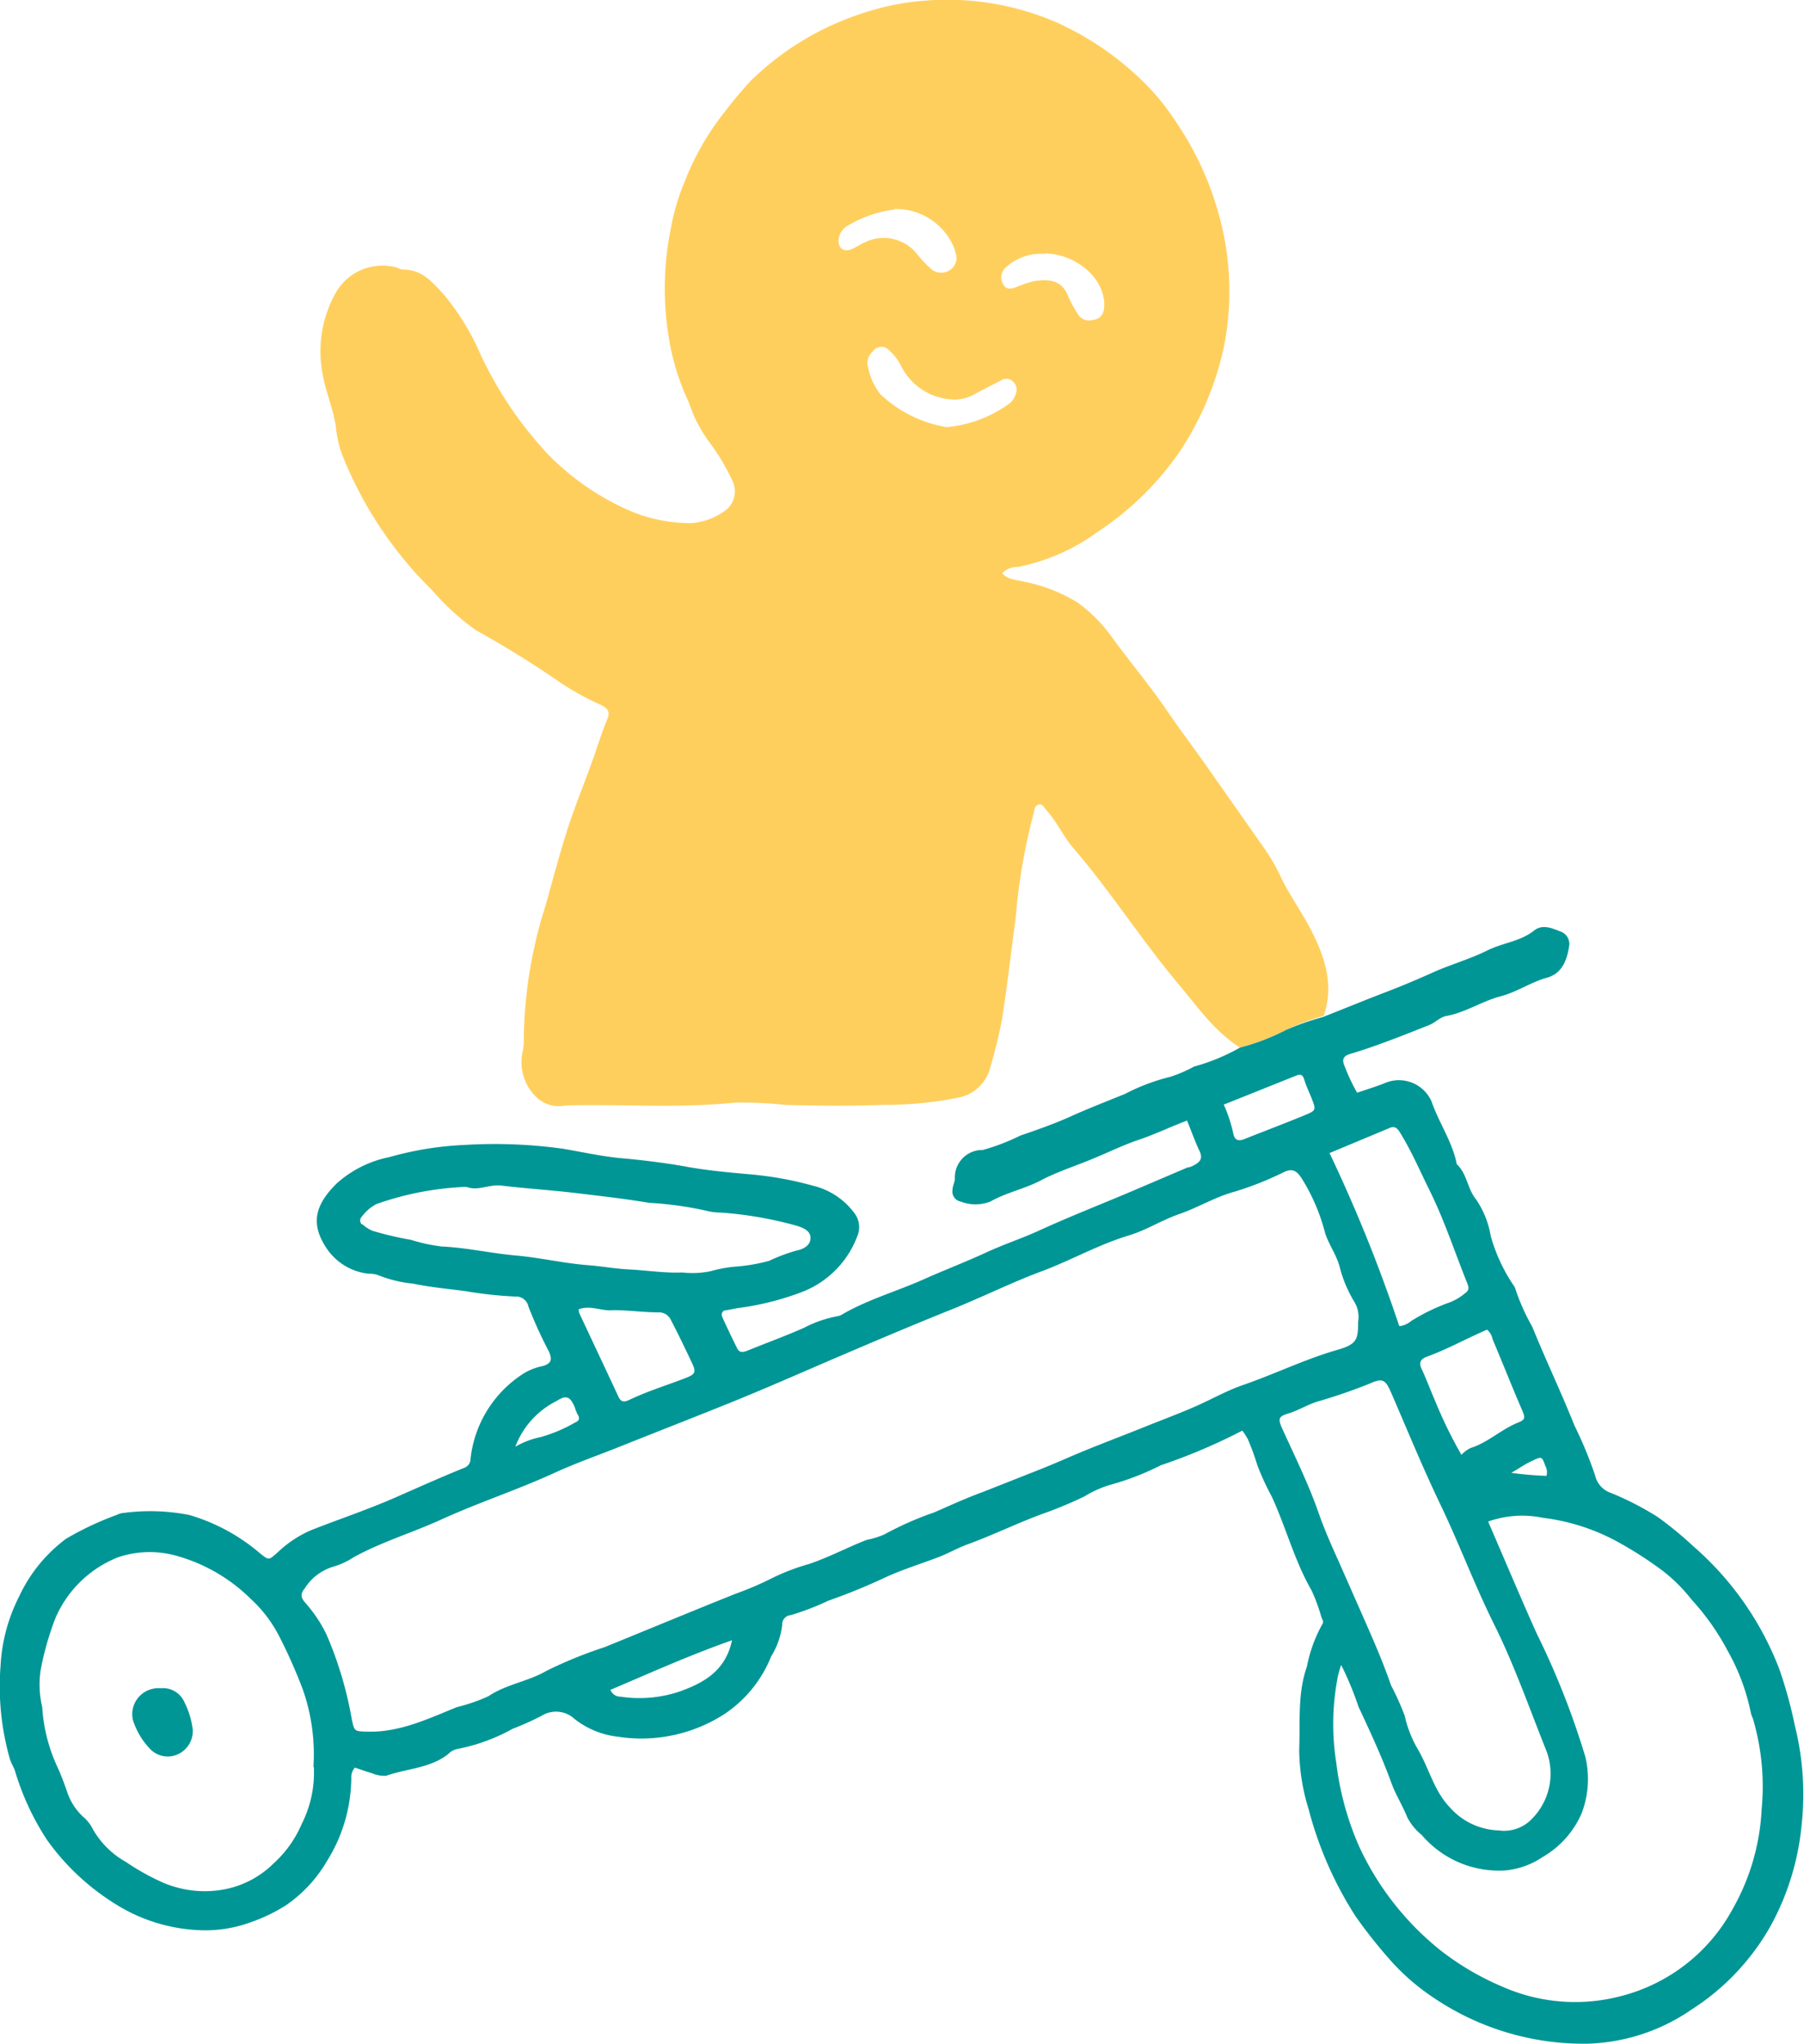
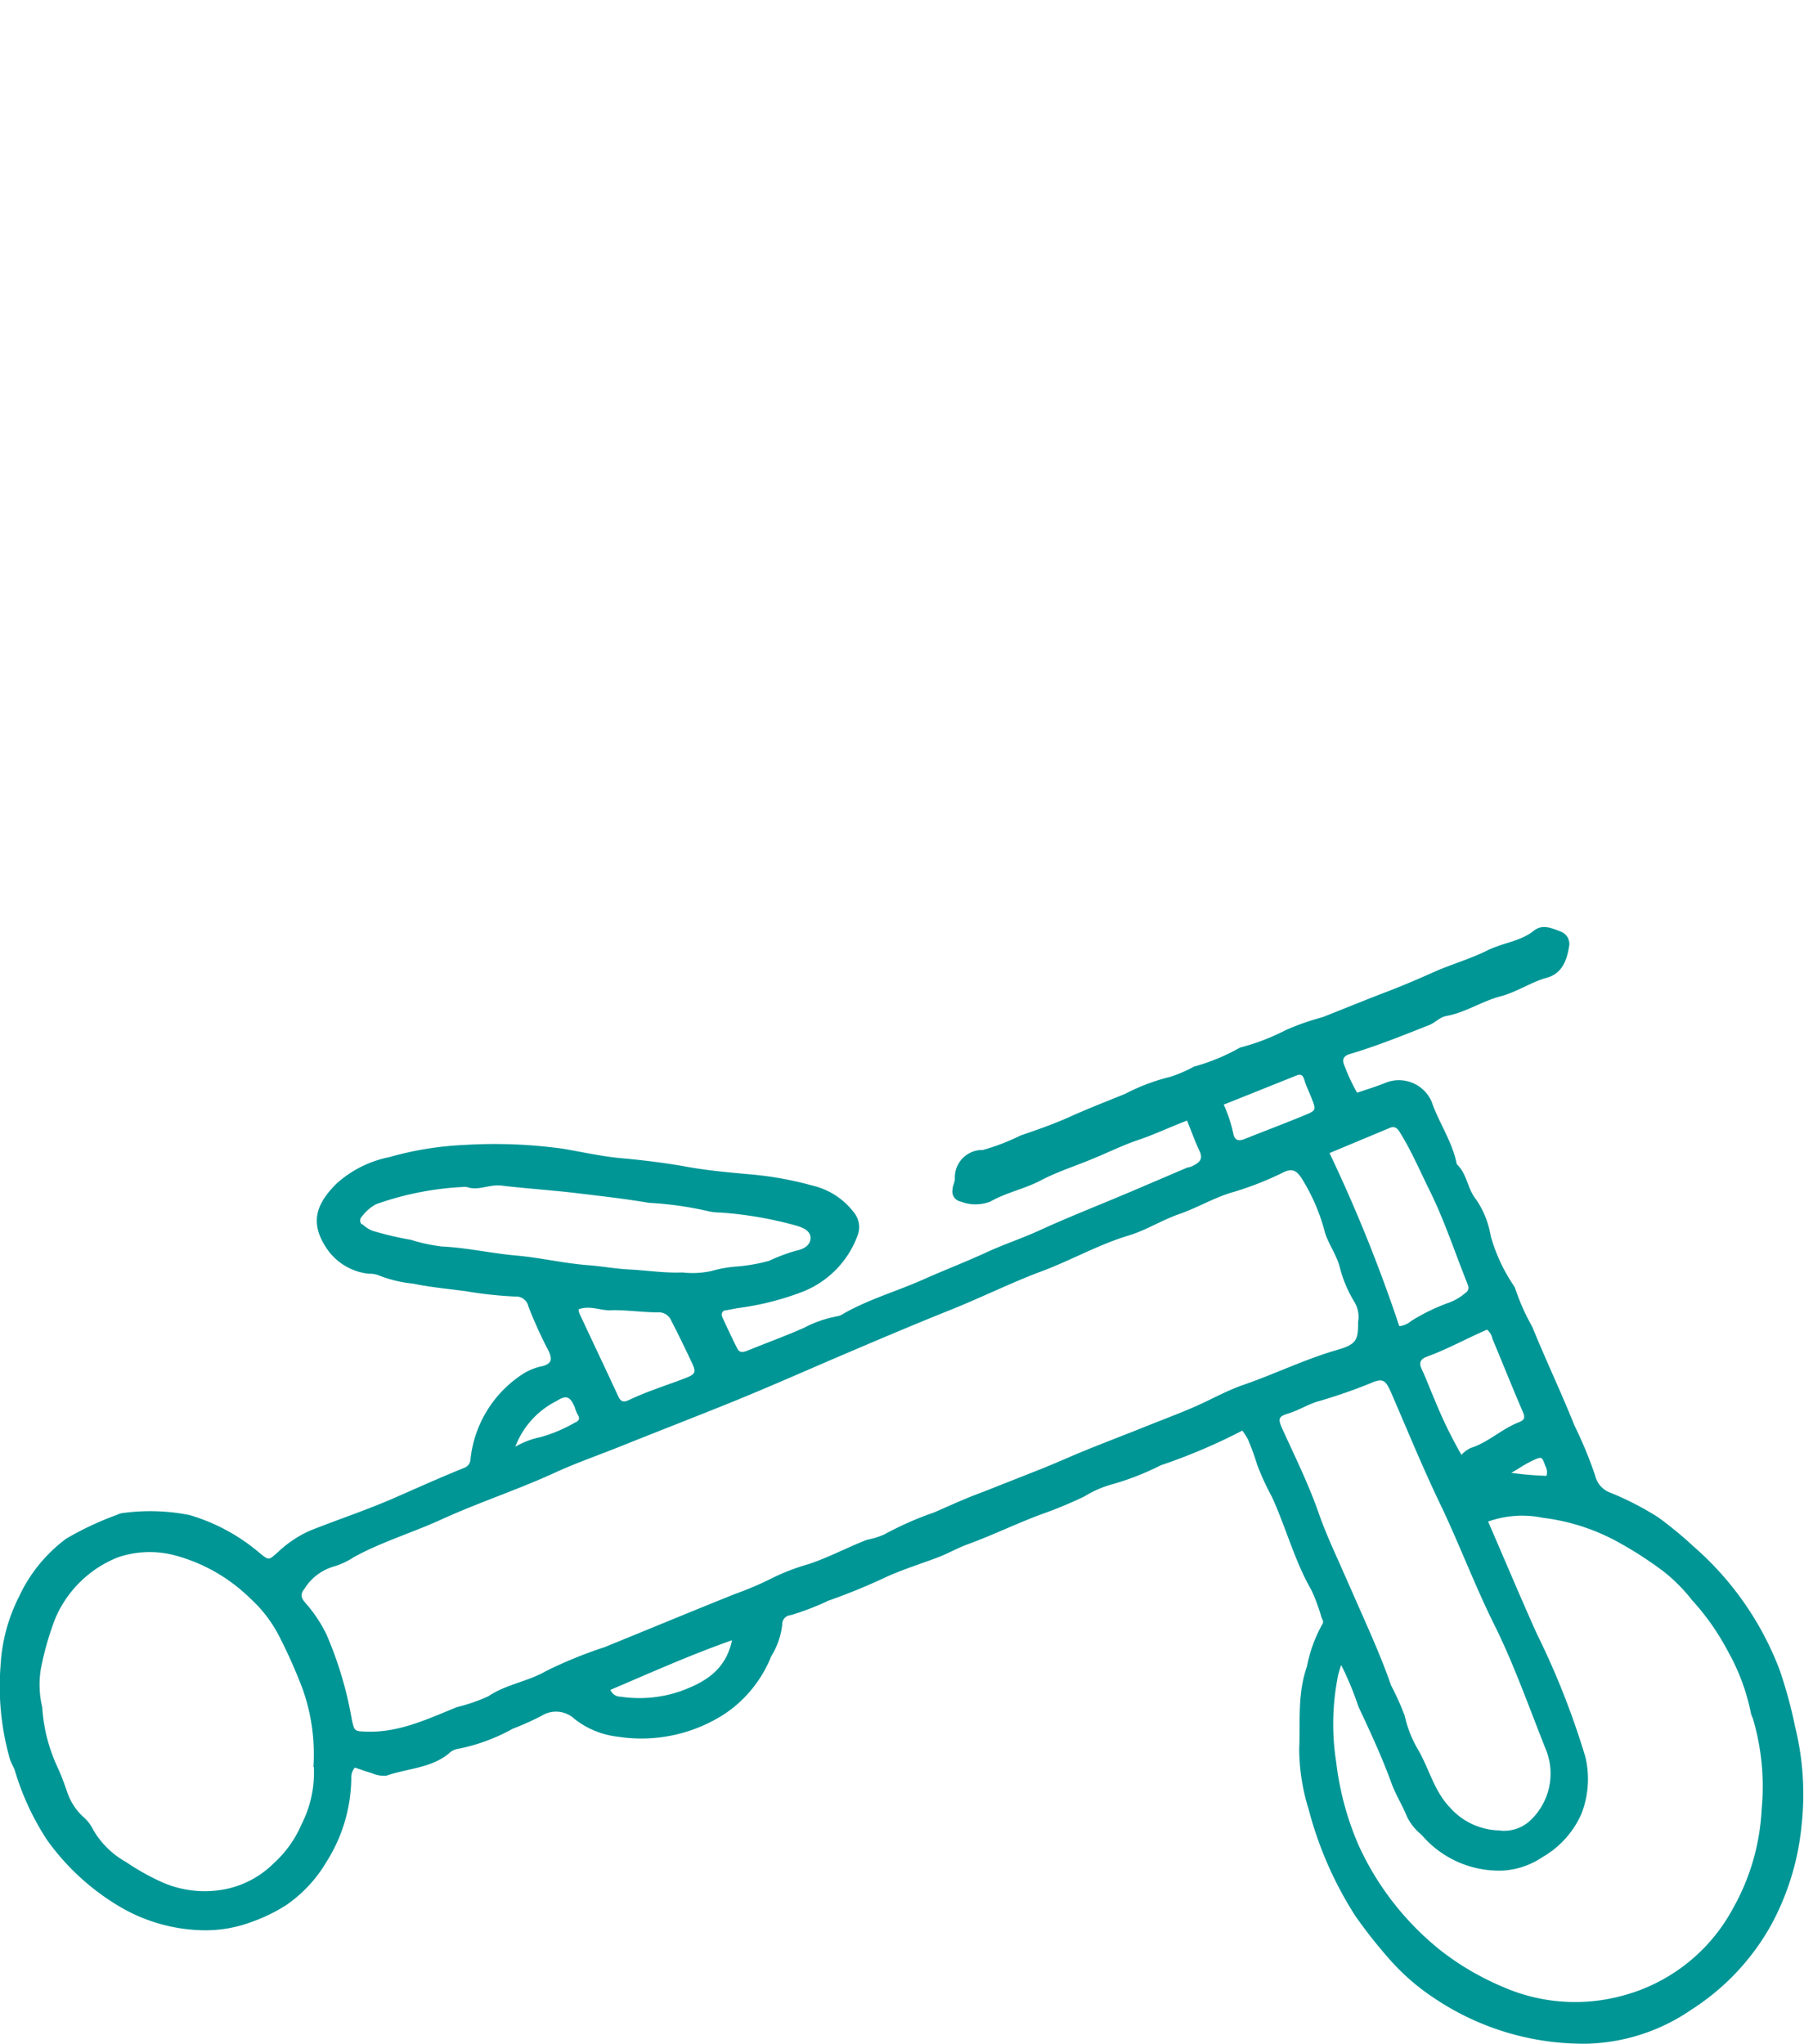
<svg xmlns="http://www.w3.org/2000/svg" viewBox="0 0 124.33 140.87">
  <defs>
    <style>.cls-1{fill:#FFCF5E;}.cls-2{fill:#009696;}</style>
  </defs>
  <g id="Calque_2" data-name="Calque 2">
    <g id="Calque_1-2" data-name="Calque 1">
-       <path class="cls-1" d="M85.46,72.21c-1.82-1.16-3-2.91-4.36-4.52-2.5-3-4.6-6.3-7.15-9.26-.68-.79-1.11-1.79-1.83-2.58-.16-.17-.26-.49-.56-.38s-.26.38-.33.62A41.25,41.25,0,0,0,70,63.25c-.31,2.33-.58,4.67-.94,7a33.36,33.36,0,0,1-.8,3.28A2.82,2.82,0,0,1,66,75.67a26,26,0,0,1-5.13.49c-2.25.08-4.51.06-6.76,0A28.81,28.81,0,0,0,50.67,76c-3.9.41-7.8.09-11.7.2a2.24,2.24,0,0,1-2.11-.68A3.35,3.35,0,0,1,36,72.57a3.31,3.31,0,0,0,.1-.83,31,31,0,0,1,1.5-9.32c.47-1.69.92-3.39,1.45-5.07.59-1.88,1.37-3.69,2-5.55.26-.76.51-1.52.82-2.27.19-.47,0-.7-.39-.91a19.11,19.11,0,0,1-3.27-1.85Q35.61,45,32.8,43.44a16.62,16.62,0,0,1-3-2.74,27,27,0,0,1-6.25-9.44,7.43,7.43,0,0,1-.39-1.74c-.17-1.33-.74-2.55-.95-3.87a8.22,8.22,0,0,1,1-5.59,3.7,3.7,0,0,1,4.16-1.61,1.34,1.34,0,0,0,.4.13c1.33,0,2,.84,2.84,1.75A16.8,16.8,0,0,1,33,24.17a26.3,26.3,0,0,0,4.78,7.16,17.91,17.91,0,0,0,5.3,3.73,10.75,10.75,0,0,0,4.57,1,4.51,4.51,0,0,0,2.5-1,1.68,1.68,0,0,0,.29-2A15,15,0,0,0,49,30.63a9.71,9.71,0,0,1-1.52-2.88A16.73,16.73,0,0,1,46.05,23a20.81,20.81,0,0,1,.2-7.34,15,15,0,0,1,.88-3,18.79,18.79,0,0,1,2.15-4.06,33.17,33.17,0,0,1,2.43-3,19.64,19.64,0,0,1,8-4.77,17.29,17.29,0,0,1,4.1-.79,18.93,18.93,0,0,1,9,1.5,20.53,20.53,0,0,1,5.73,3.85A16.44,16.44,0,0,1,81.1,8.48a21.28,21.28,0,0,1,3,6.68A19.61,19.61,0,0,1,84.33,24a21,21,0,0,1-3.08,7.21,20.66,20.66,0,0,1-5.54,5.41,13.93,13.93,0,0,1-5.56,2.46,1.44,1.44,0,0,0-1.08.43c.4.47,1,.45,1.44.57a11.22,11.22,0,0,1,3.74,1.44A10.51,10.51,0,0,1,76.69,44c1.16,1.58,2.43,3.11,3.56,4.72.9,1.34,1.88,2.63,2.81,3.95l4,5.7a13.4,13.4,0,0,1,1.13,1.9c.6,1.32,1.46,2.48,2.12,3.75,1,1.91,1.65,3.87.92,6a16.48,16.48,0,0,0-2.54.94A15.27,15.27,0,0,1,85.46,72.21ZM65.25,29.44a8.6,8.6,0,0,0,4.32-1.63,1.14,1.14,0,0,0,.41-.6.77.77,0,0,0-.13-.88.67.67,0,0,0-.86-.11l-1.74.9a2.74,2.74,0,0,1-1.5.42,4.18,4.18,0,0,1-3.65-2.32,3.67,3.67,0,0,0-.83-1.08.71.71,0,0,0-1-.05.4.4,0,0,0-.1.12,1.06,1.06,0,0,0-.33,1.16,4.36,4.36,0,0,0,.84,1.81A8.72,8.72,0,0,0,65.25,29.44Zm-3.6-15a8.35,8.35,0,0,0-3.23,1.12,1.22,1.22,0,0,0-.62.93c-.07.61.35.92.91.68.29-.13.55-.31.84-.44a2.94,2.94,0,0,1,3.67.8,8.07,8.07,0,0,0,.94,1,1.08,1.08,0,0,0,1.27.11,1,1,0,0,0,.44-1.17,2.94,2.94,0,0,0-.3-.78,4.32,4.32,0,0,0-3.95-2.28ZM72,17.5a3.58,3.58,0,0,0-2.7.95.91.91,0,0,0-.16,1.15c.21.41.58.3.93.18a7.35,7.35,0,0,1,1.2-.4c1.29-.21,2,.08,2.39,1.14a7.88,7.88,0,0,0,.61,1.1.88.88,0,0,0,1,.44c.66-.07.9-.5.82-1.33-.19-1.82-2.17-3.25-4.08-3.26Z" />
      <path class="cls-2" d="M85.46,72.21A15.1,15.1,0,0,0,88.62,71a17.37,17.37,0,0,1,2.54-.89c1.52-.6,3-1.21,4.55-1.8,1.06-.41,2.11-.86,3.16-1.33s2.45-.88,3.6-1.45,2.29-.62,3.26-1.39c.6-.48,1.3-.13,1.9.1a.91.91,0,0,1,.51,1c-.16,1-.51,1.88-1.55,2.16s-2.09,1-3.19,1.28c-1.28.34-2.4,1.11-3.71,1.35-.46.08-.77.46-1.2.63-1.82.72-3.63,1.45-5.48,2-.44.14-.53.39-.35.8a13.09,13.09,0,0,0,.87,1.86c.68-.23,1.37-.44,2-.7a2.46,2.46,0,0,1,3.13,1.3c.51,1.48,1.44,2.78,1.74,4.33.72.66.72,1.69,1.34,2.44a6.31,6.31,0,0,1,1,2.51,11.76,11.76,0,0,0,1.58,3.41.77.77,0,0,1,.1.18,14.67,14.67,0,0,0,1.18,2.66c.93,2.29,2,4.53,2.91,6.81a28.28,28.28,0,0,1,1.43,3.46,1.65,1.65,0,0,0,1.07,1.18,20.51,20.51,0,0,1,3.26,1.68,25.81,25.81,0,0,1,2.43,2,21.3,21.3,0,0,1,5.94,8.5,31,31,0,0,1,1.07,3.91,19.46,19.46,0,0,1,.46,6.76,18,18,0,0,1-2.1,6.93,16.38,16.38,0,0,1-5.48,5.83,13.29,13.29,0,0,1-7.2,2.36,18.44,18.44,0,0,1-10.56-3.15A15.34,15.34,0,0,1,95.72,135a33.91,33.91,0,0,1-2.3-2.92,25.53,25.53,0,0,1-3.23-7.37,14.14,14.14,0,0,1-.65-4.13c.08-1.89-.13-3.82.53-5.7a9.84,9.84,0,0,1,1.06-2.92c.13-.17,0-.33-.06-.49a12.75,12.75,0,0,0-.68-1.85c-1.16-2-1.76-4.33-2.74-6.46a17.72,17.72,0,0,1-1-2.18A17.72,17.72,0,0,0,86,99.2a5.13,5.13,0,0,0-.38-.59A39.83,39.83,0,0,1,80,101a18.52,18.52,0,0,1-3.49,1.35,7.52,7.52,0,0,0-1.78.8,28.52,28.52,0,0,1-2.8,1.17c-1.77.64-3.46,1.48-5.22,2.12-.69.25-1.33.62-2,.88-1.2.46-2.44.84-3.61,1.37a42,42,0,0,1-4,1.64,18.6,18.6,0,0,1-2.6,1,.63.63,0,0,0-.59.67.09.09,0,0,0,0,0,5.27,5.27,0,0,1-.76,2.17A8.64,8.64,0,0,1,50,118.1a10.54,10.54,0,0,1-7.41,1.61,5.87,5.87,0,0,1-3-1.23,1.87,1.87,0,0,0-2.25-.22,18.82,18.82,0,0,1-2,.9,12.9,12.9,0,0,1-3.79,1.39,1.12,1.12,0,0,0-.64.34c-1.25,1-2.84,1-4.29,1.51a2.12,2.12,0,0,1-1-.18c-.4-.11-.79-.26-1.16-.38a1,1,0,0,0-.25.73,10.94,10.94,0,0,1-1.7,5.75,9.42,9.42,0,0,1-2.79,3,11.45,11.45,0,0,1-2.36,1.15,9.1,9.1,0,0,1-3.72.57,11.74,11.74,0,0,1-5.61-1.75,16.42,16.42,0,0,1-4.8-4.48,18.16,18.16,0,0,1-2.2-4.75c-.1-.3-.28-.55-.36-.85a18.28,18.28,0,0,1-.63-6.41,11.86,11.86,0,0,1,1.27-4.74,10.45,10.45,0,0,1,3.25-4,21.35,21.35,0,0,1,3.49-1.64,1.29,1.29,0,0,1,.51-.14,13.89,13.89,0,0,1,4.5.15,13.18,13.18,0,0,1,4.85,2.63c.65.53.62.47,1.23-.06a7.85,7.85,0,0,1,2.26-1.51c1.92-.76,3.88-1.41,5.78-2.24,1.6-.7,3.19-1.42,4.81-2.07a.67.67,0,0,0,.44-.63,8,8,0,0,1,3.71-5.91,4.07,4.07,0,0,1,1.27-.48c.6-.18.66-.45.42-1a29.78,29.78,0,0,1-1.41-3.1.87.87,0,0,0-.92-.69A28,28,0,0,1,32.1,89c-1.21-.16-2.43-.27-3.63-.52a8.75,8.75,0,0,1-2.42-.59,1.62,1.62,0,0,0-.61-.09,4,4,0,0,1-3-1.86c-1.1-1.72-.62-3,.78-4.38a7.67,7.67,0,0,1,3.61-1.8A22.49,22.49,0,0,1,32,78.92a34.28,34.28,0,0,1,6.79.26c1.36.23,2.72.54,4.09.66s3,.32,4.43.58,2.88.39,4.31.52a23.72,23.72,0,0,1,4.41.79,5,5,0,0,1,2.84,1.87,1.59,1.59,0,0,1,.23,1.57,6.61,6.61,0,0,1-3.84,3.89,19.39,19.39,0,0,1-4.44,1.11l-.73.14c-.33,0-.41.25-.29.52.32.7.65,1.4,1,2.1.16.34.42.28.71.17,1.3-.53,2.6-1,3.89-1.57a8.09,8.09,0,0,1,2.35-.81,1.17,1.17,0,0,0,.38-.17c1.76-1,3.67-1.54,5.49-2.35,1.43-.64,2.9-1.2,4.33-1.86,1.14-.53,2.34-.93,3.49-1.44,2.17-1,4.38-1.86,6.57-2.79l3.84-1.64c.13,0,.28-.07.4-.13.4-.21.69-.44.42-1s-.56-1.36-.86-2.1c-1.19.45-2.32,1-3.49,1.38-1,.35-2,.84-3,1.25-1.19.5-2.44.89-3.58,1.49s-2.37.83-3.48,1.46a2.82,2.82,0,0,1-2.06,0,.7.7,0,0,1-.55-.83s0,0,0,0c0-.24.14-.47.16-.72a1.89,1.89,0,0,1,1.77-2h.14a14.48,14.48,0,0,0,2.61-1c1.14-.39,2.29-.79,3.38-1.28,1.26-.57,2.55-1.07,3.83-1.59a13.91,13.91,0,0,1,3.13-1.18,9.66,9.66,0,0,0,1.62-.7A13.9,13.9,0,0,0,85.46,72.21ZM93.6,91.12a2,2,0,0,0-.27-1.4,8.78,8.78,0,0,1-1-2.39c-.22-.83-.73-1.51-1-2.32a13.34,13.34,0,0,0-1.64-3.82c-.32-.47-.6-.68-1.2-.4a22.08,22.08,0,0,1-3.4,1.35c-1.33.36-2.49,1.08-3.78,1.53S79,84.8,77.76,85.17c-2.08.63-4,1.73-6,2.47s-4.17,1.82-6.28,2.66c-2.72,1.09-5.41,2.24-8.1,3.39-2.46,1.06-4.91,2.14-7.4,3.14s-4.8,1.9-7.2,2.86c-1.49.6-3,1.12-4.47,1.79-2.6,1.2-5.32,2.08-7.92,3.27-2,.91-4.11,1.54-6,2.58a5.34,5.34,0,0,1-1.32.63A3.52,3.52,0,0,0,21,109.49c-.3.37-.29.61.05,1a9.51,9.51,0,0,1,1.44,2.15,25.71,25.71,0,0,1,1.76,5.9c.18.8.18.79,1,.82,2.25.08,4.24-.88,6.24-1.69a12.11,12.11,0,0,0,2.17-.75c1.23-.83,2.71-1,4-1.75a30.21,30.21,0,0,1,4-1.63c3-1.22,6-2.47,9-3.67a22.69,22.69,0,0,0,2.49-1.06,14.76,14.76,0,0,1,2.59-1c1.4-.47,2.68-1.16,4-1.67a5.74,5.74,0,0,0,1.2-.37,22.47,22.47,0,0,1,3.44-1.52c1.1-.48,2.23-1,3.36-1.41l3.57-1.41c.87-.34,1.74-.71,2.59-1.08,1.64-.7,3.31-1.32,5-2,1.16-.47,2.33-.9,3.47-1.4s2.18-1.1,3.32-1.49c2.14-.74,4.18-1.74,6.36-2.38C93.47,92.68,93.61,92.41,93.6,91.12ZM92.41,114.8c-.09.33-.16.53-.2.73a16.94,16.94,0,0,0-.12,5.94,20.34,20.34,0,0,0,1.56,5.76,19.78,19.78,0,0,0,5.71,7.27,19,19,0,0,0,4.23,2.46,12.39,12.39,0,0,0,8.12.63,12.18,12.18,0,0,0,7.7-6,15.4,15.4,0,0,0,2-6.87,16.51,16.51,0,0,0-.61-6.29,1.47,1.47,0,0,1-.14-.4,14.58,14.58,0,0,0-1.59-4.24,16.84,16.84,0,0,0-2.47-3.51,11.47,11.47,0,0,0-2-2,26.39,26.39,0,0,0-3.33-2.12,14.37,14.37,0,0,0-4.94-1.54,7,7,0,0,0-3.77.26c1.12,2.58,2.2,5.16,3.34,7.7a54.63,54.63,0,0,1,3.37,8.55A6.62,6.62,0,0,1,109,125a6.41,6.41,0,0,1-2.68,3,5.48,5.48,0,0,1-2.62.93,7,7,0,0,1-5.72-2.45,3.82,3.82,0,0,1-1-1.23c-.32-.81-.79-1.53-1.09-2.36-.65-1.79-1.46-3.53-2.27-5.26a21.56,21.56,0,0,0-1.16-2.81Zm-70.81,7a13.43,13.43,0,0,0-.74-5.37,35.73,35.73,0,0,0-1.61-3.63,9.17,9.17,0,0,0-2-2.62,11.74,11.74,0,0,0-5.31-3,6.82,6.82,0,0,0-3.8.16,7.83,7.83,0,0,0-4.33,4.22,20.37,20.37,0,0,0-1,3.51,6.7,6.7,0,0,0,.1,2.6A11.47,11.47,0,0,0,4,121.89c.23.51.41,1,.61,1.57a4.08,4.08,0,0,0,1.1,1.75,2.74,2.74,0,0,1,.71.91,6,6,0,0,0,2.27,2.23,16.27,16.27,0,0,0,2.55,1.42,7.31,7.31,0,0,0,4.38.43,6.56,6.56,0,0,0,3.26-1.78,7.74,7.74,0,0,0,1.91-2.69,7.82,7.82,0,0,0,.84-3.94Zm81.77,4.38a2.65,2.65,0,0,0,2-.61,4.43,4.43,0,0,0,1.22-4.85c-1.2-3-2.24-6-3.66-8.84-1.33-2.69-2.38-5.51-3.68-8.22-1.2-2.5-2.25-5.07-3.35-7.61-.41-.94-.58-1.09-1.48-.69a36.17,36.17,0,0,1-3.63,1.25c-.7.22-1.31.61-2,.82s-.71.37-.44,1c.88,1.94,1.83,3.85,2.53,5.86.4,1.15.9,2.27,1.4,3.38L94.19,112c.6,1.37,1.19,2.75,1.68,4.17a18.75,18.75,0,0,1,.94,2.09,8,8,0,0,0,.92,2.34c.77,1.32,1.11,2.87,2.21,4a4.67,4.67,0,0,0,3.43,1.57Zm-71-44.3a1.16,1.16,0,0,0-.31-.07A21,21,0,0,0,25.93,83a3,3,0,0,0-1,.87.37.37,0,0,0,0,.52l.05,0a2.33,2.33,0,0,0,.7.45,23,23,0,0,0,2.64.62,11.71,11.71,0,0,0,2.13.46c1.72.08,3.39.47,5.1.62s3.29.54,5,.67c.92.07,1.83.24,2.77.29,1.23.06,2.46.26,3.71.21a6.12,6.12,0,0,0,2-.1,8.56,8.56,0,0,1,1.75-.31A12.16,12.16,0,0,0,53,86.91a12.25,12.25,0,0,1,1.86-.7c.51-.1,1-.36,1-.88s-.56-.73-1.06-.87a26.35,26.35,0,0,0-5.13-.88,3.86,3.86,0,0,1-.84-.09,23.79,23.79,0,0,0-4.11-.58c-1.62-.28-3.27-.46-4.91-.66s-3.46-.32-5.18-.52c-.88-.12-1.57.33-2.32.13Zm64.1,9.53a1.54,1.54,0,0,0,.78-.35,13.41,13.41,0,0,1,2.64-1.28,3.73,3.73,0,0,0,1.07-.63c.28-.19.29-.37.16-.7-.86-2.14-1.57-4.33-2.6-6.41-.65-1.31-1.22-2.65-2-3.92-.16-.27-.34-.55-.75-.37l-4.14,1.73a105,105,0,0,1,4.8,11.91Zm6,.25c-1.4.6-2.71,1.34-4.12,1.85-.46.17-.58.42-.36.88.33.7.59,1.43.9,2.13a31.06,31.06,0,0,0,1.83,3.76,2.26,2.26,0,0,1,.63-.47c1.21-.38,2.13-1.3,3.29-1.76.46-.18.48-.33.3-.76-.72-1.67-1.39-3.36-2.08-5a1.1,1.1,0,0,0-.39-.65ZM39.88,90.25a.8.8,0,0,0,.06.3c.89,1.9,1.79,3.8,2.67,5.7.18.39.38.42.74.25s1-.45,1.55-.65c.81-.31,1.64-.58,2.44-.9.57-.23.63-.39.38-.94-.47-1-.95-2-1.47-3a.92.92,0,0,0-.91-.55c-1,0-2.08-.16-3.12-.15C41.46,90.39,40.7,89.94,39.88,90.25ZM84.34,76.14a10,10,0,0,1,.66,2c.08.45.35.54.75.38,1.43-.57,2.87-1.11,4.29-1.7.64-.27.65-.35.4-1-.17-.46-.4-.9-.54-1.37s-.34-.4-.64-.28ZM50.45,113.06c-3,1.06-5.67,2.27-8.38,3.42a.74.74,0,0,0,.7.47,8.69,8.69,0,0,0,4.14-.38C48.45,116,50,115.21,50.45,113.06Zm-15-13.3a5.72,5.72,0,0,1,1.8-.7,10.28,10.28,0,0,0,2.37-1c.27-.11.38-.27.19-.56a2.39,2.39,0,0,1-.19-.48c-.32-.76-.58-.89-1.26-.45a5.82,5.82,0,0,0-2.87,3.22Zm68.63,1.75a23,23,0,0,0,2.5.22.88.88,0,0,0-.08-.69c-.23-.65-.24-.66-.88-.36s-.93.55-1.5.86Z" />
-       <path class="cls-2" d="M11.06,116.37a1.62,1.62,0,0,1,1.67,1,5.75,5.75,0,0,1,.55,1.81,1.75,1.75,0,0,1-1,1.73,1.68,1.68,0,0,1-1.93-.35,5.1,5.1,0,0,1-1.19-2,1.79,1.79,0,0,1,1.36-2.15A1.62,1.62,0,0,1,11.06,116.37Z" />
    </g>
  </g>
</svg>